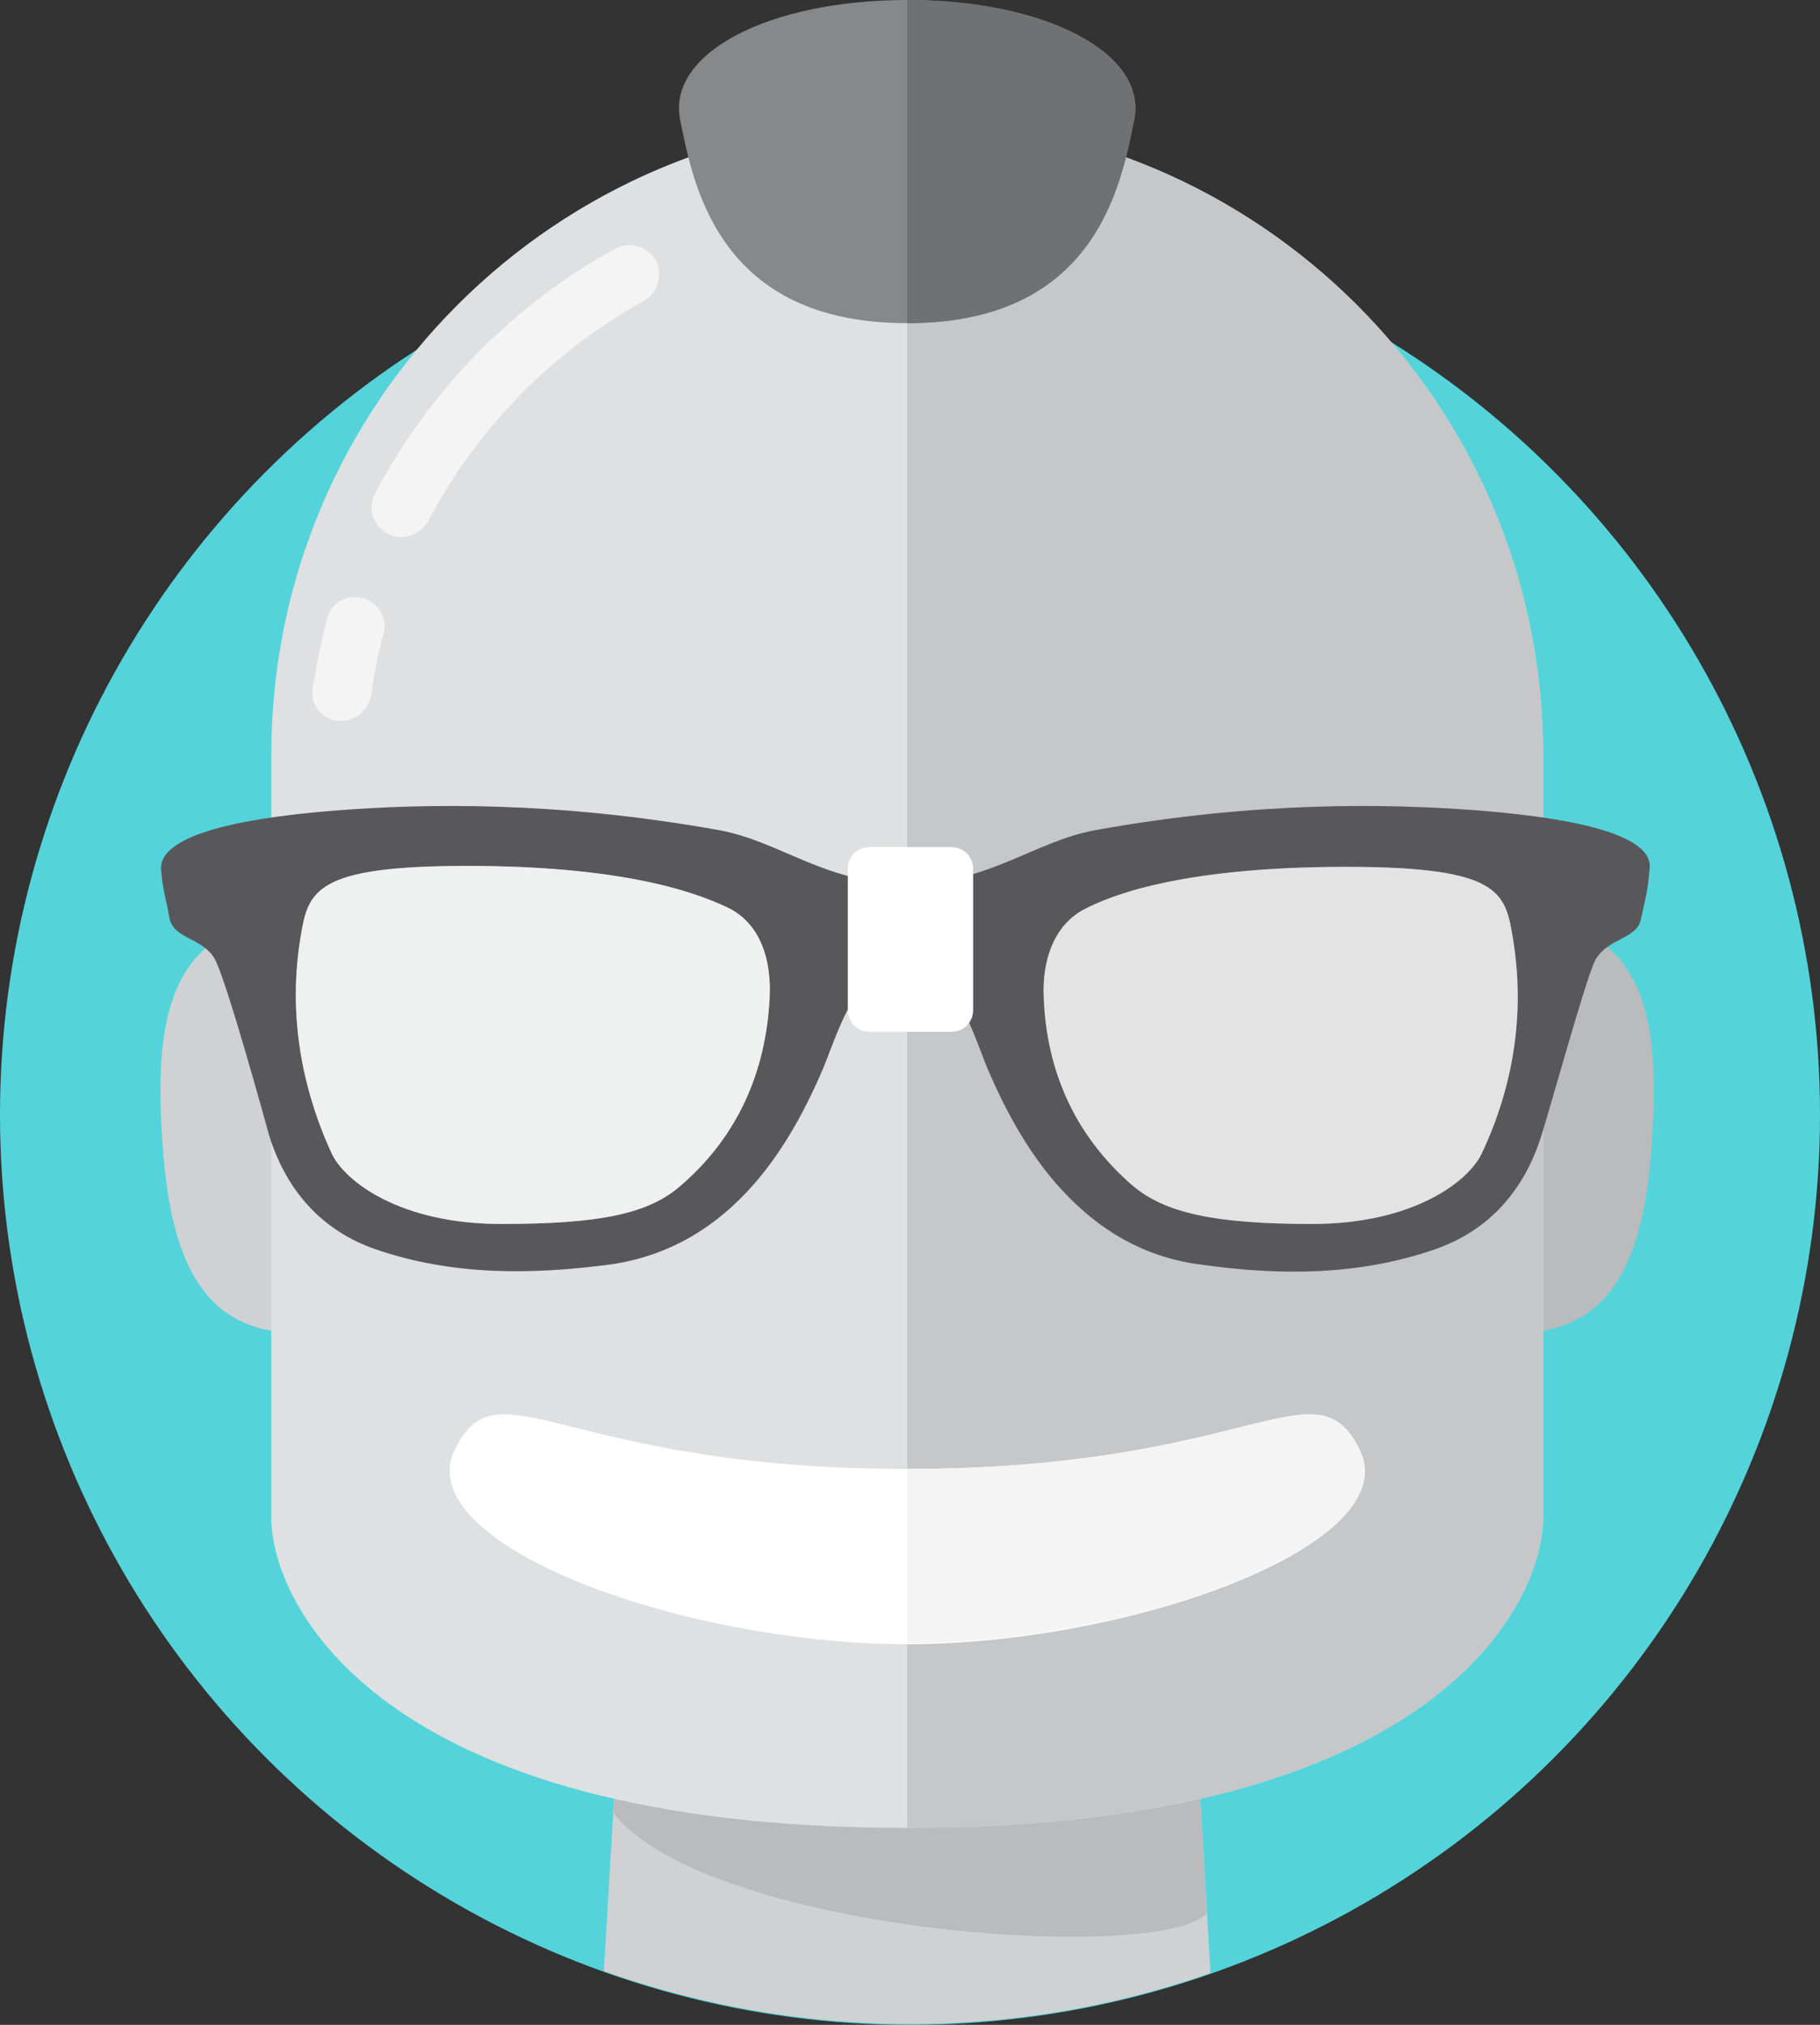
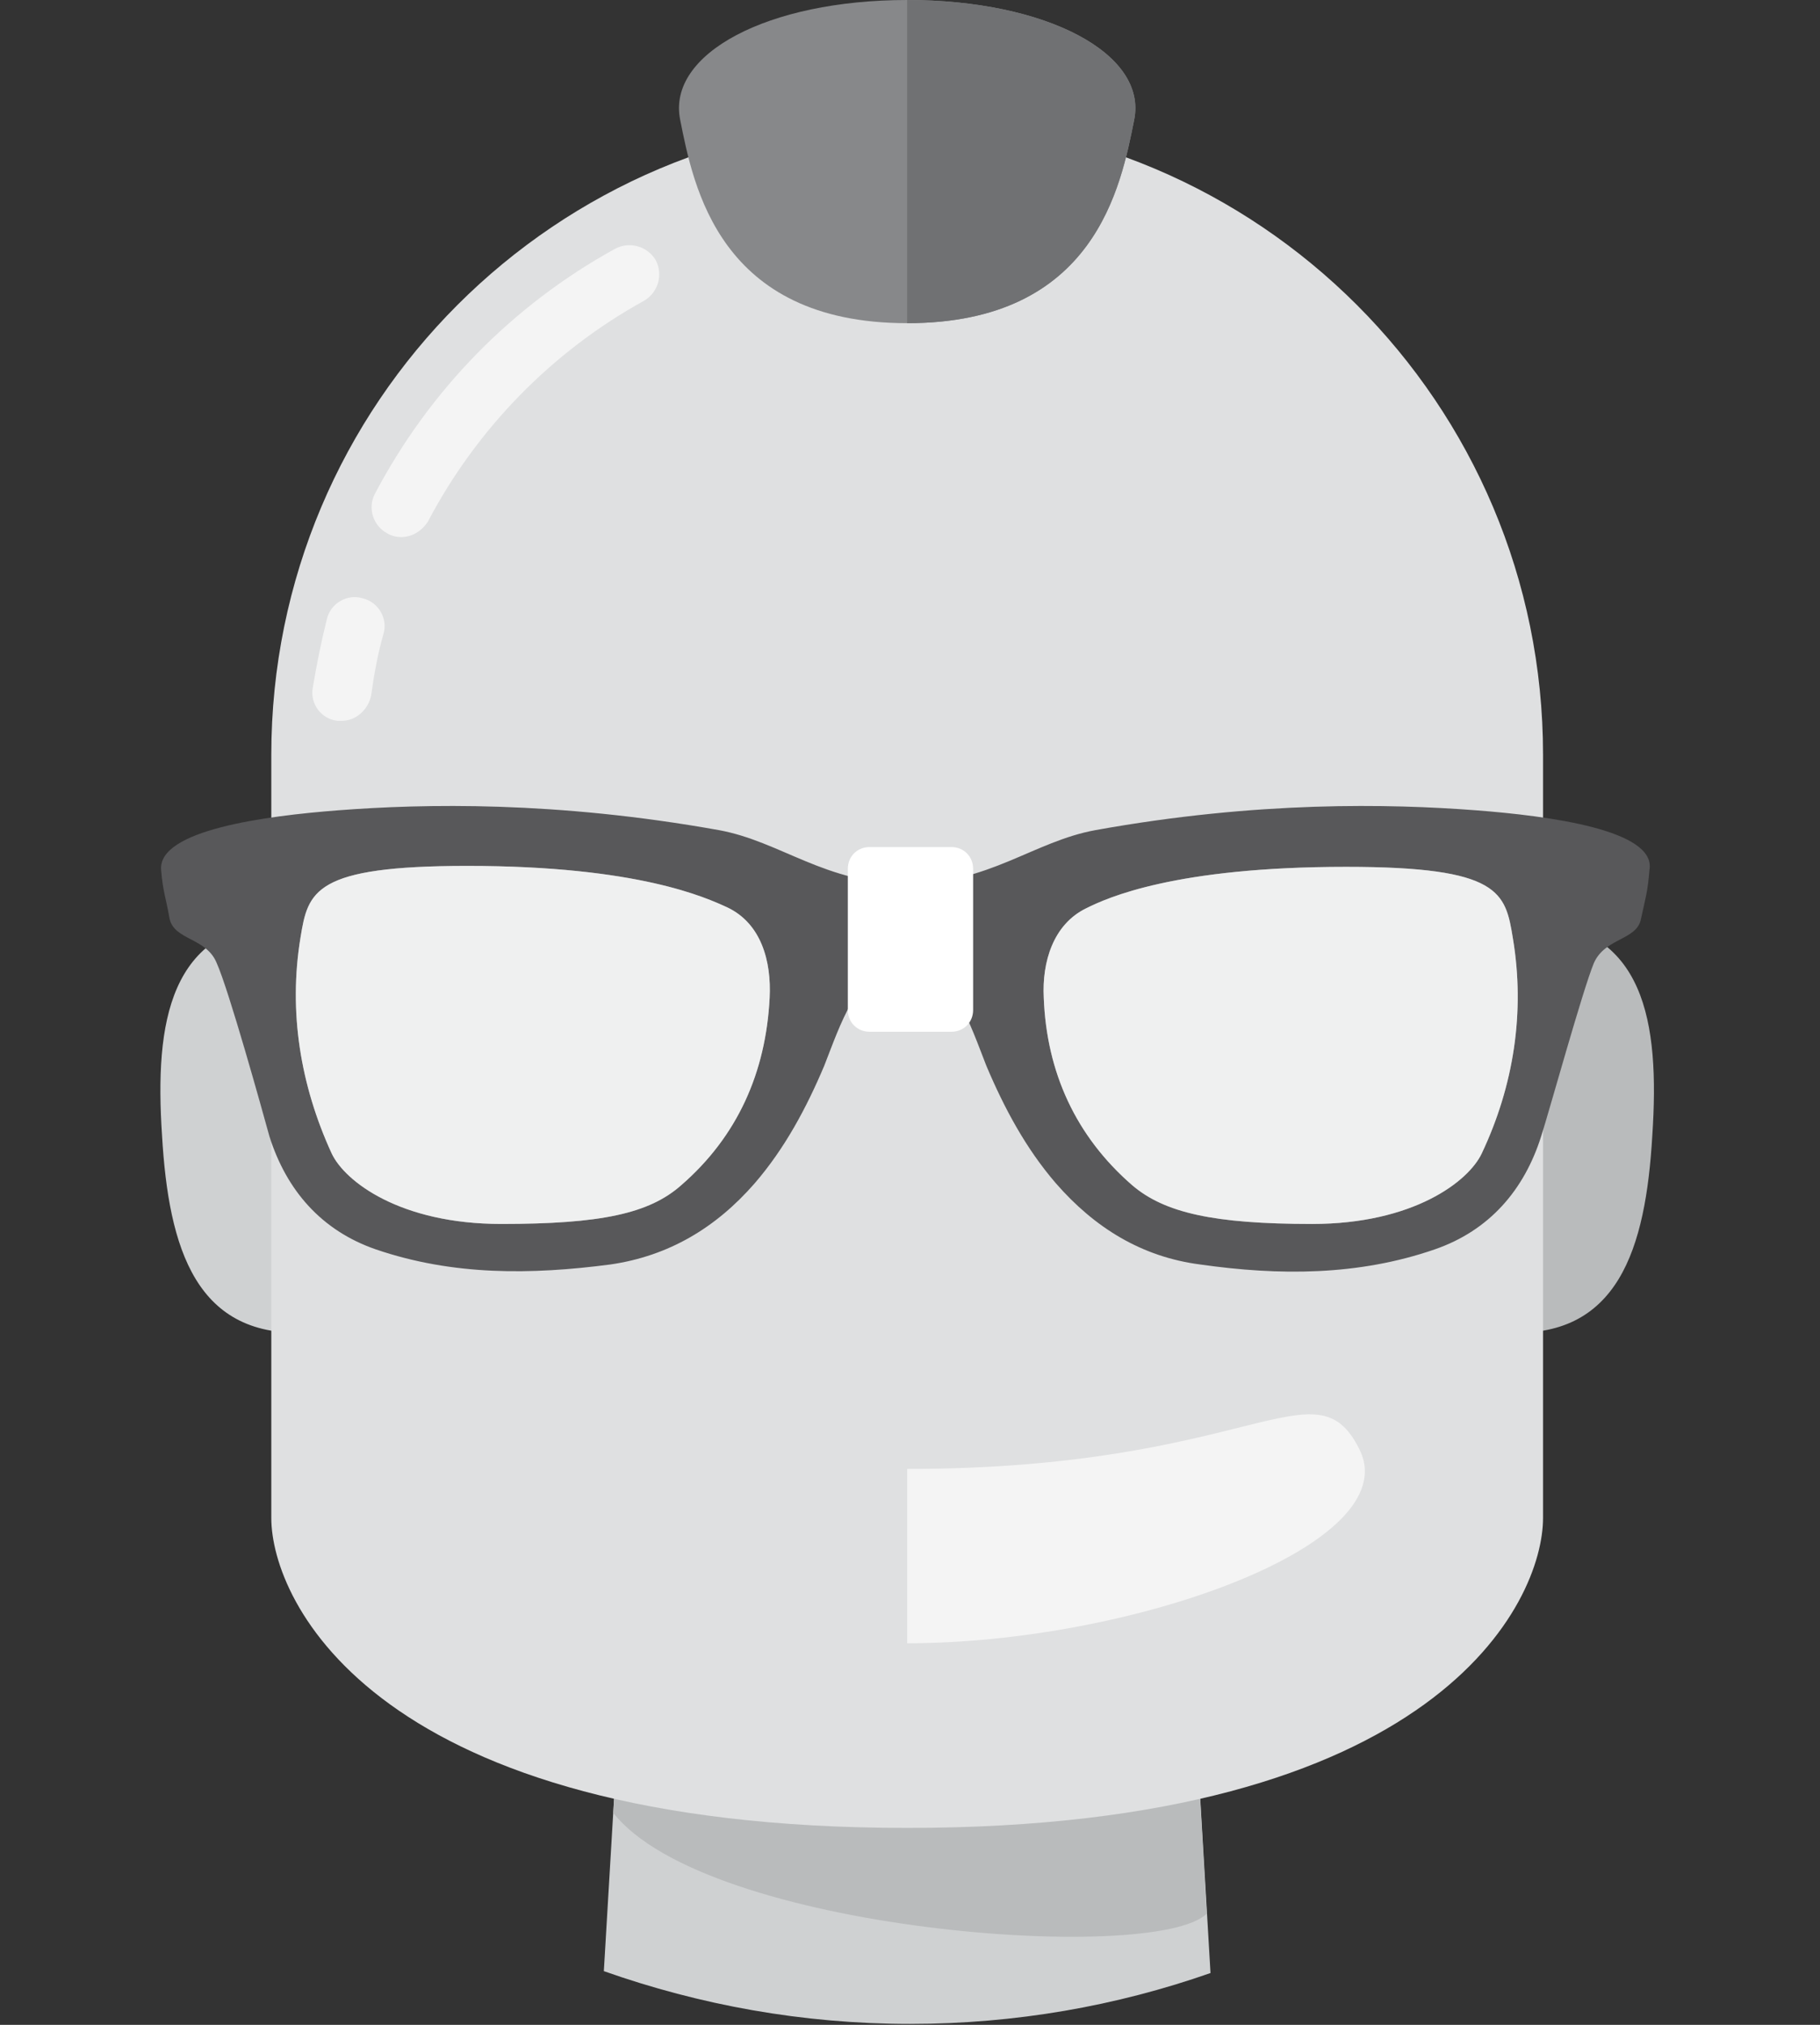
<svg xmlns="http://www.w3.org/2000/svg" version="1.1" id="Layer_1" x="0px" y="0px" viewBox="0 0 193.2 214.9" style="enable-background:new 0 0 193.2 214.9;" xml:space="preserve">
  <rect x="0" y="0" width="193.2" height="214.9" fill="#333333" stroke="none" />
  <style type="text/css">
	.st0{fill:#54D4DA;}
	.st1{fill:#CFD1D2;}
	.st2{fill:#B9BBBC;}
	.st3{fill:#DFE0E1;}
	.st4{fill:#C6C7C8;}
	.st5{fill:#F4F4F4;}
	.st6{fill:#58585A;}
	.st7{opacity:0.5;}
	.st8{fill:#FFFFFF;}
	.st9{fill:#87888A;}
	.st10{fill:#707173;}
</style>
  <g>
    <g>
-       <circle class="st0" cx="96.6" cy="118.3" r="96.6" />
-     </g>
+       </g>
    <g>
      <g>
        <path class="st1" d="M64.1,209.2c10.2,3.6,21.1,5.6,32.5,5.6c11.2,0,21.9-1.9,31.9-5.4l-1.7-28.9h-61L64.1,209.2z" />
      </g>
      <g>
        <path class="st2" d="M162.5,97.7c-12.1-0.8-8,9.3-8.8,21.4s-6.1,21.6,6,22.3c12.1,0.8,15-8.9,15.7-20.9     C176.2,108.4,174.6,98.4,162.5,97.7z" />
      </g>
      <g>
        <path class="st2" d="M128.1,203.1l-1.3-22.6h-61l-0.7,11.9C75,205,122.6,208.5,128.1,203.1z" />
      </g>
      <g>
        <path class="st1" d="M30.1,97.7c12.1-0.8,8,9.3,8.8,21.4s6.1,21.6-6,22.3c-12.1,0.8-15-8.9-15.7-20.9     C16.4,108.4,18,98.4,30.1,97.7z" />
      </g>
      <g>
        <path class="st3" d="M96.3,12.6L96.3,12.6L96.3,12.6L96.3,12.6L96.3,12.6c-37.3,0-67.5,30.2-67.5,67.5c0,0,0,72.1,0,81     S39.9,194,96.3,194s67.5-24,67.5-32.9s0-81,0-81C163.8,42.8,133.6,12.6,96.3,12.6z" />
      </g>
      <g>
-         <path class="st4" d="M96.3,194c56.4,0,67.5-24,67.5-32.9s0-81,0-81c0-37.3-30.2-67.5-67.5-67.5V194z" />
-       </g>
+         </g>
      <g>
        <path class="st5" d="M36.3,76.5c-0.2,0-0.3,0-0.5,0c-1.7-0.2-2.9-1.8-2.6-3.5c0.4-2.4,0.9-4.9,1.5-7.3c0.4-1.7,2.2-2.7,3.8-2.2     c1.7,0.4,2.7,2.2,2.2,3.8c-0.6,2.1-1,4.3-1.3,6.5C39.1,75.3,37.8,76.5,36.3,76.5z" />
      </g>
      <g>
        <path class="st5" d="M42.6,57c-0.5,0-1-0.1-1.5-0.4c-1.5-0.8-2.1-2.7-1.3-4.2c5.8-11,14.6-20,25.5-26c1.5-0.8,3.4-0.3,4.3,1.2     c0.8,1.5,0.3,3.4-1.2,4.3c-9.8,5.4-17.8,13.6-23,23.5C44.8,56.3,43.8,57,42.6,57z" />
      </g>
      <g>
        <path class="st6" d="M156.7,86c-9.2-0.7-23.2-1-40.4,2.1c-6.6,1.2-11.3,5.7-20,5.7s-13.4-4.5-20-5.7C59,85,45,85.3,35.9,86     c-7.8,0.6-19.1,2.1-18.8,6.3c0.2,2.4,0.5,2.9,0.9,5.2c0.5,2.3,3.9,2,5,4.7c1.3,2.9,4.8,15.5,5.6,18.4c1.8,5.7,5.5,10,11.3,12     c8.2,2.8,16.5,2.7,24.9,1.6c6.2-0.9,11.2-3.9,15.3-8.6c3.2-3.7,5.5-8,7.4-12.5c0.9-2.3,1.7-4.6,2.9-6.7c0.7-1.2,2.1-2.6,3.4-2.8     c0.9-0.1,1.6-0.2,2.3-0.3c0.7,0,1.5,0.1,2.3,0.3c1.3,0.2,2.7,1.6,3.4,2.8c1.2,2.1,2,4.4,2.9,6.7c1.9,4.5,4.2,8.8,7.4,12.5     c4.1,4.7,9.1,7.8,15.3,8.6c8.4,1.2,16.8,1.2,24.9-1.6c5.8-2,9.5-6.3,11.3-12c0.9-2.8,4.4-15.5,5.6-18.4c1.2-2.7,4.6-2.4,5-4.7     c0.5-2.3,0.7-2.8,0.9-5.2C175.8,88.1,164.5,86.6,156.7,86z M81.7,105.9c-0.4,7.9-3.4,14.7-9.4,19.9c-3.4,3-8.5,4.1-19.1,4.1     c-10.7,0-16.6-4.5-18-7.5c-3.3-7.2-4.6-15-3.3-22.9c0.8-4.9,1.4-7.6,17.7-7.6c18.2,0,25.4,3.4,27.6,4.4     C80.8,98,81.9,102,81.7,105.9z M157.3,122.4c-1.4,3-7.3,7.5-18,7.5c-10.5,0-15.7-1.2-19.1-4.1c-6-5.2-9.1-12-9.4-19.9     c-0.2-3.8,1-7.8,4.5-9.5c2.2-1.1,9.4-4.4,27.6-4.4c16.4,0,16.9,2.7,17.7,7.6C161.9,107.4,160.7,115.2,157.3,122.4z" />
      </g>
      <g class="st7">
        <path class="st8" d="M81.7,105.9c-0.4,7.9-3.4,14.7-9.4,19.9c-3.4,3-8.5,4.1-19.1,4.1c-10.7,0-16.6-4.5-18-7.5     c-3.3-7.2-4.6-15-3.3-22.9c0.8-4.9,1.4-7.6,17.7-7.6c18.2,0,25.4,3.4,27.6,4.4C80.8,98,81.9,102,81.7,105.9z M157.3,122.4     c-1.4,3-7.3,7.5-18,7.5c-10.5,0-15.7-1.2-19.1-4.1c-6-5.2-9.1-12-9.4-19.9c-0.2-3.8,1-7.8,4.5-9.5c2.2-1.1,9.4-4.4,27.6-4.4     c16.4,0,16.9,2.7,17.7,7.6C161.9,107.4,160.7,115.2,157.3,122.4z" />
      </g>
      <g>
        <path class="st8" d="M103.3,107.2c0,1.3-1,2.3-2.3,2.3h-8.7c-1.3,0-2.3-1-2.3-2.3v-15c0-1.3,1-2.3,2.3-2.3h8.7     c1.3,0,2.3,1,2.3,2.3V107.2z" />
      </g>
      <g>
-         <path class="st8" d="M144.3,153.8c-4.7-9.4-11.4,2.1-48,2.1s-43.4-11.5-48-2.1c-5,10.1,24.2,20.7,48,20.7     S149.4,163.9,144.3,153.8z" />
-       </g>
+         </g>
      <g>
        <path class="st5" d="M144.3,153.8c-4.7-9.4-11.4,2.1-48,2.1v18.5C120.1,174.4,149.4,163.9,144.3,153.8z" />
      </g>
      <g>
        <path class="st9" d="M96.3,0C81.5,0,70.8,5.7,72.2,12.7s4.1,21.6,24.1,21.6s22.7-14.6,24.1-21.6C121.8,5.7,111.1,0,96.3,0z" />
      </g>
      <g>
        <path class="st10" d="M96.3,0c14.8,0,25.5,5.7,24.1,12.7s-4.1,21.6-24.1,21.6V0z" />
      </g>
    </g>
  </g>
</svg>